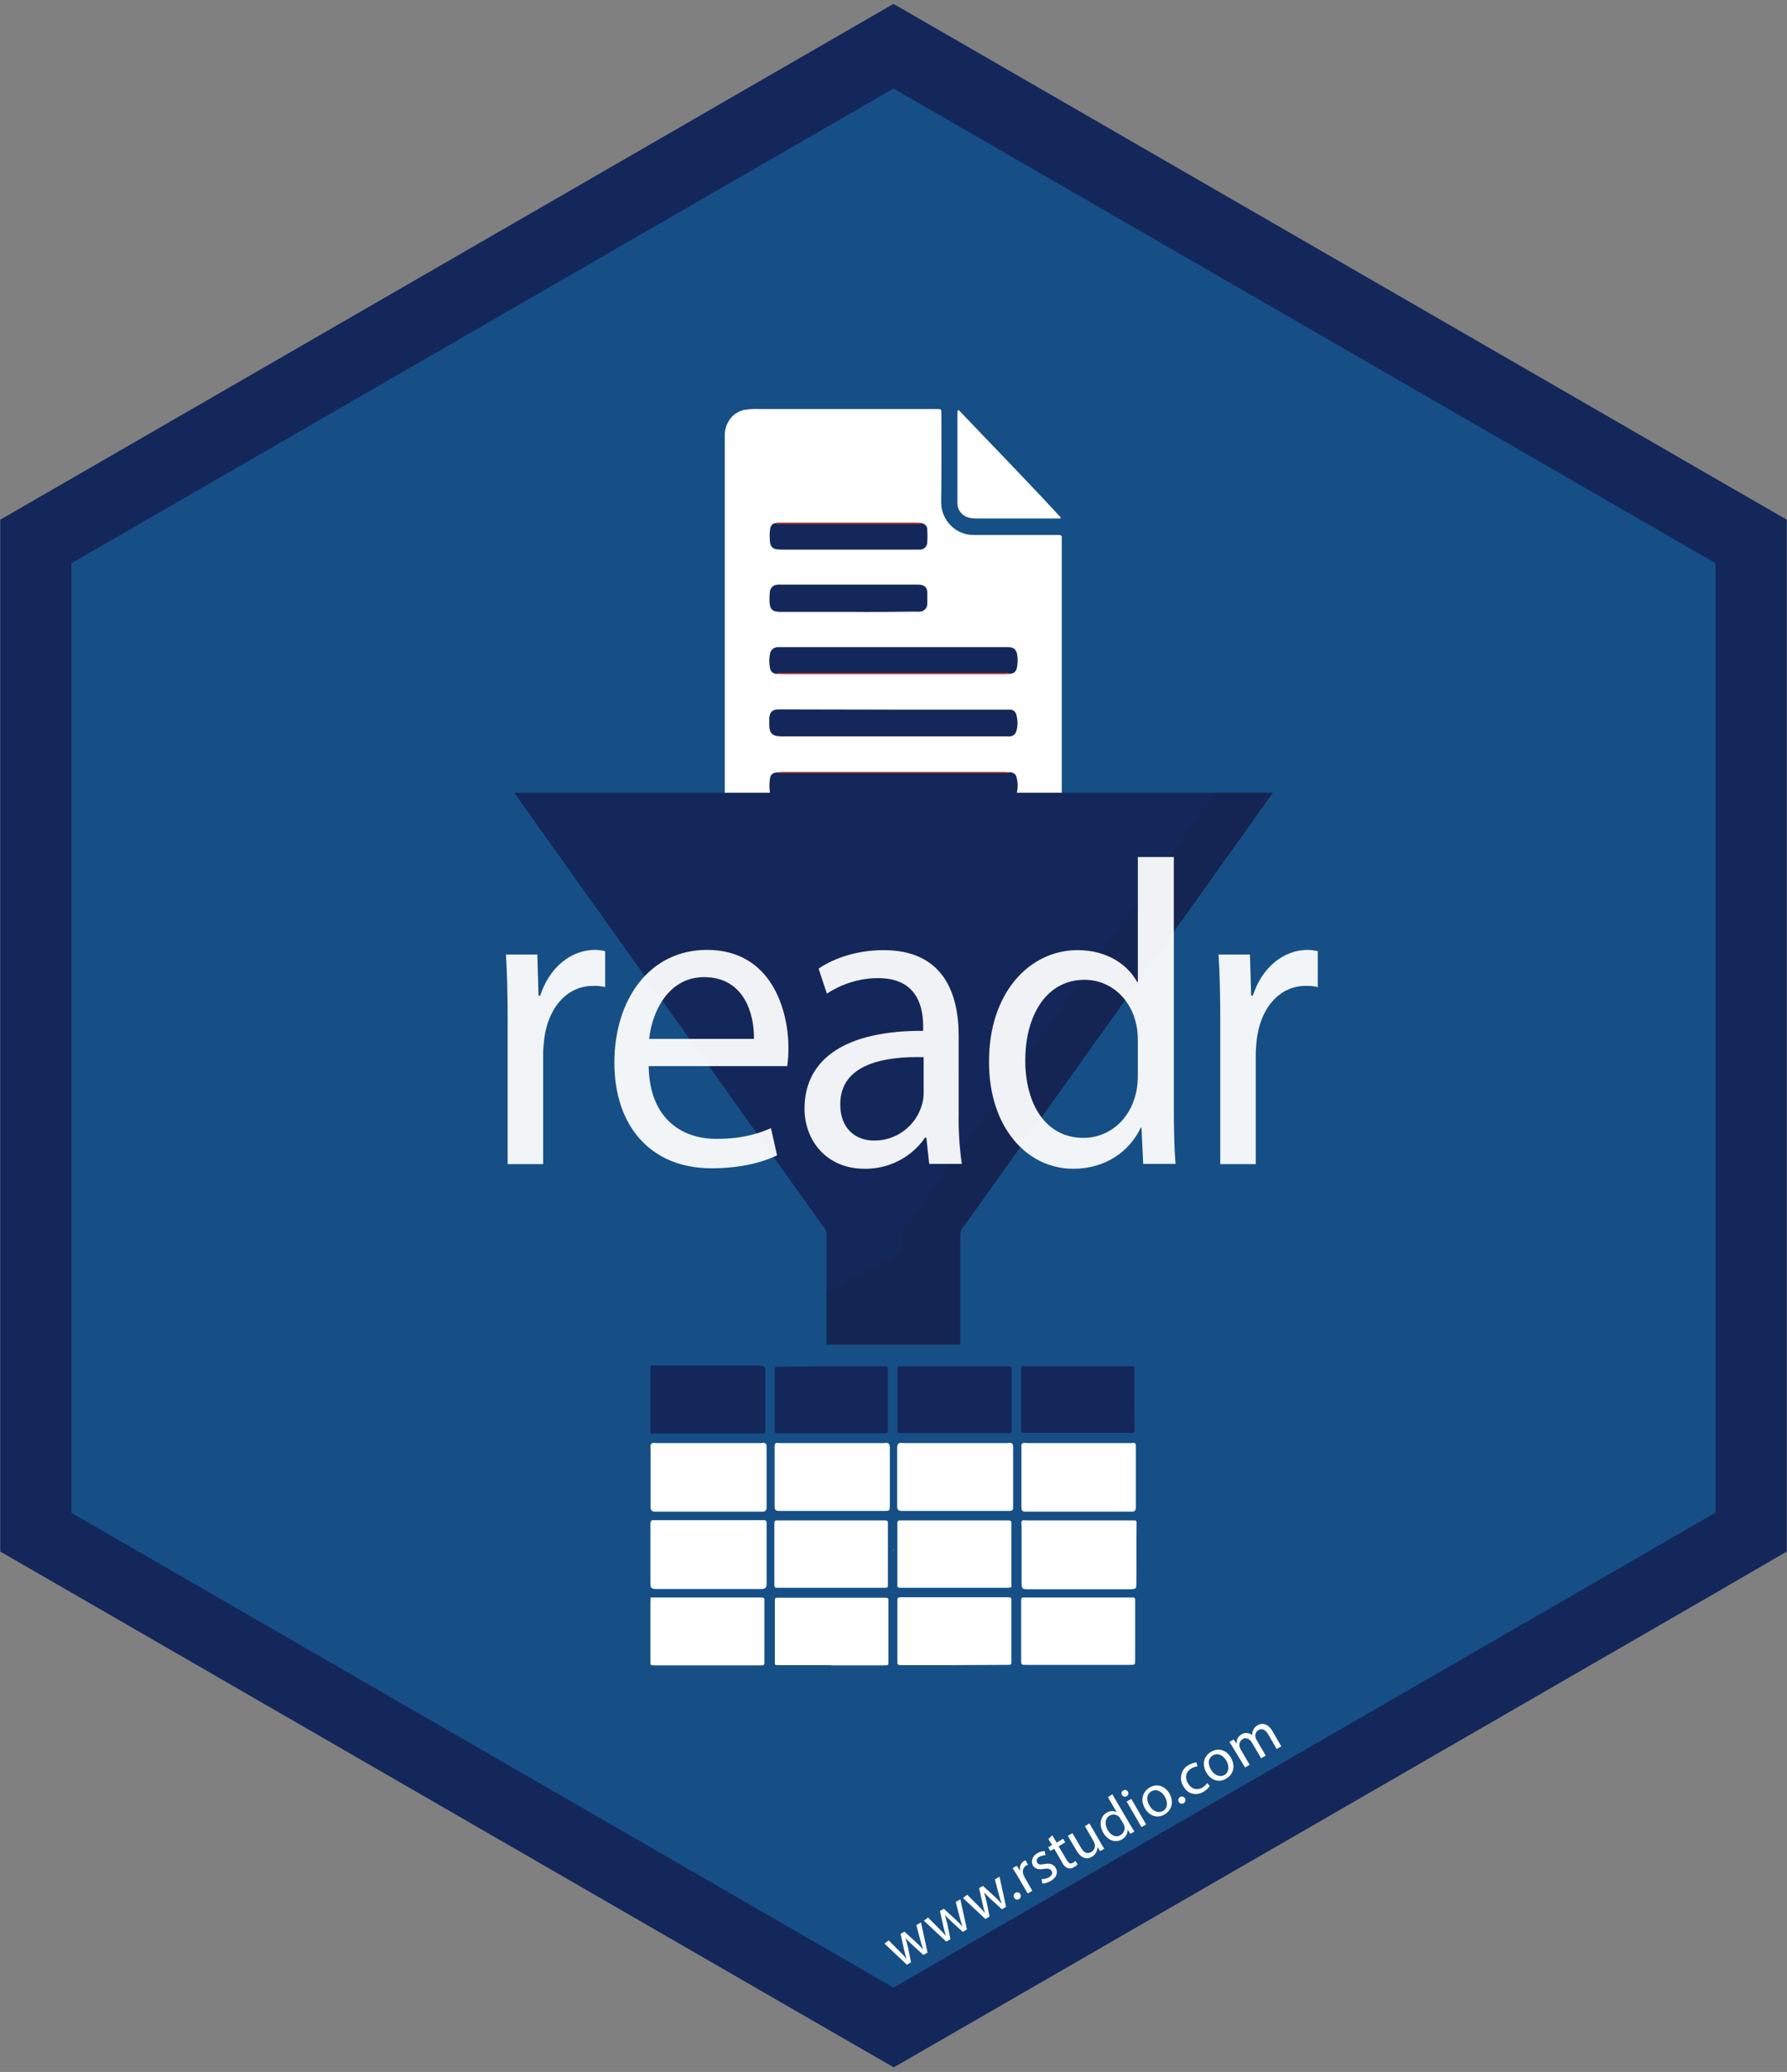
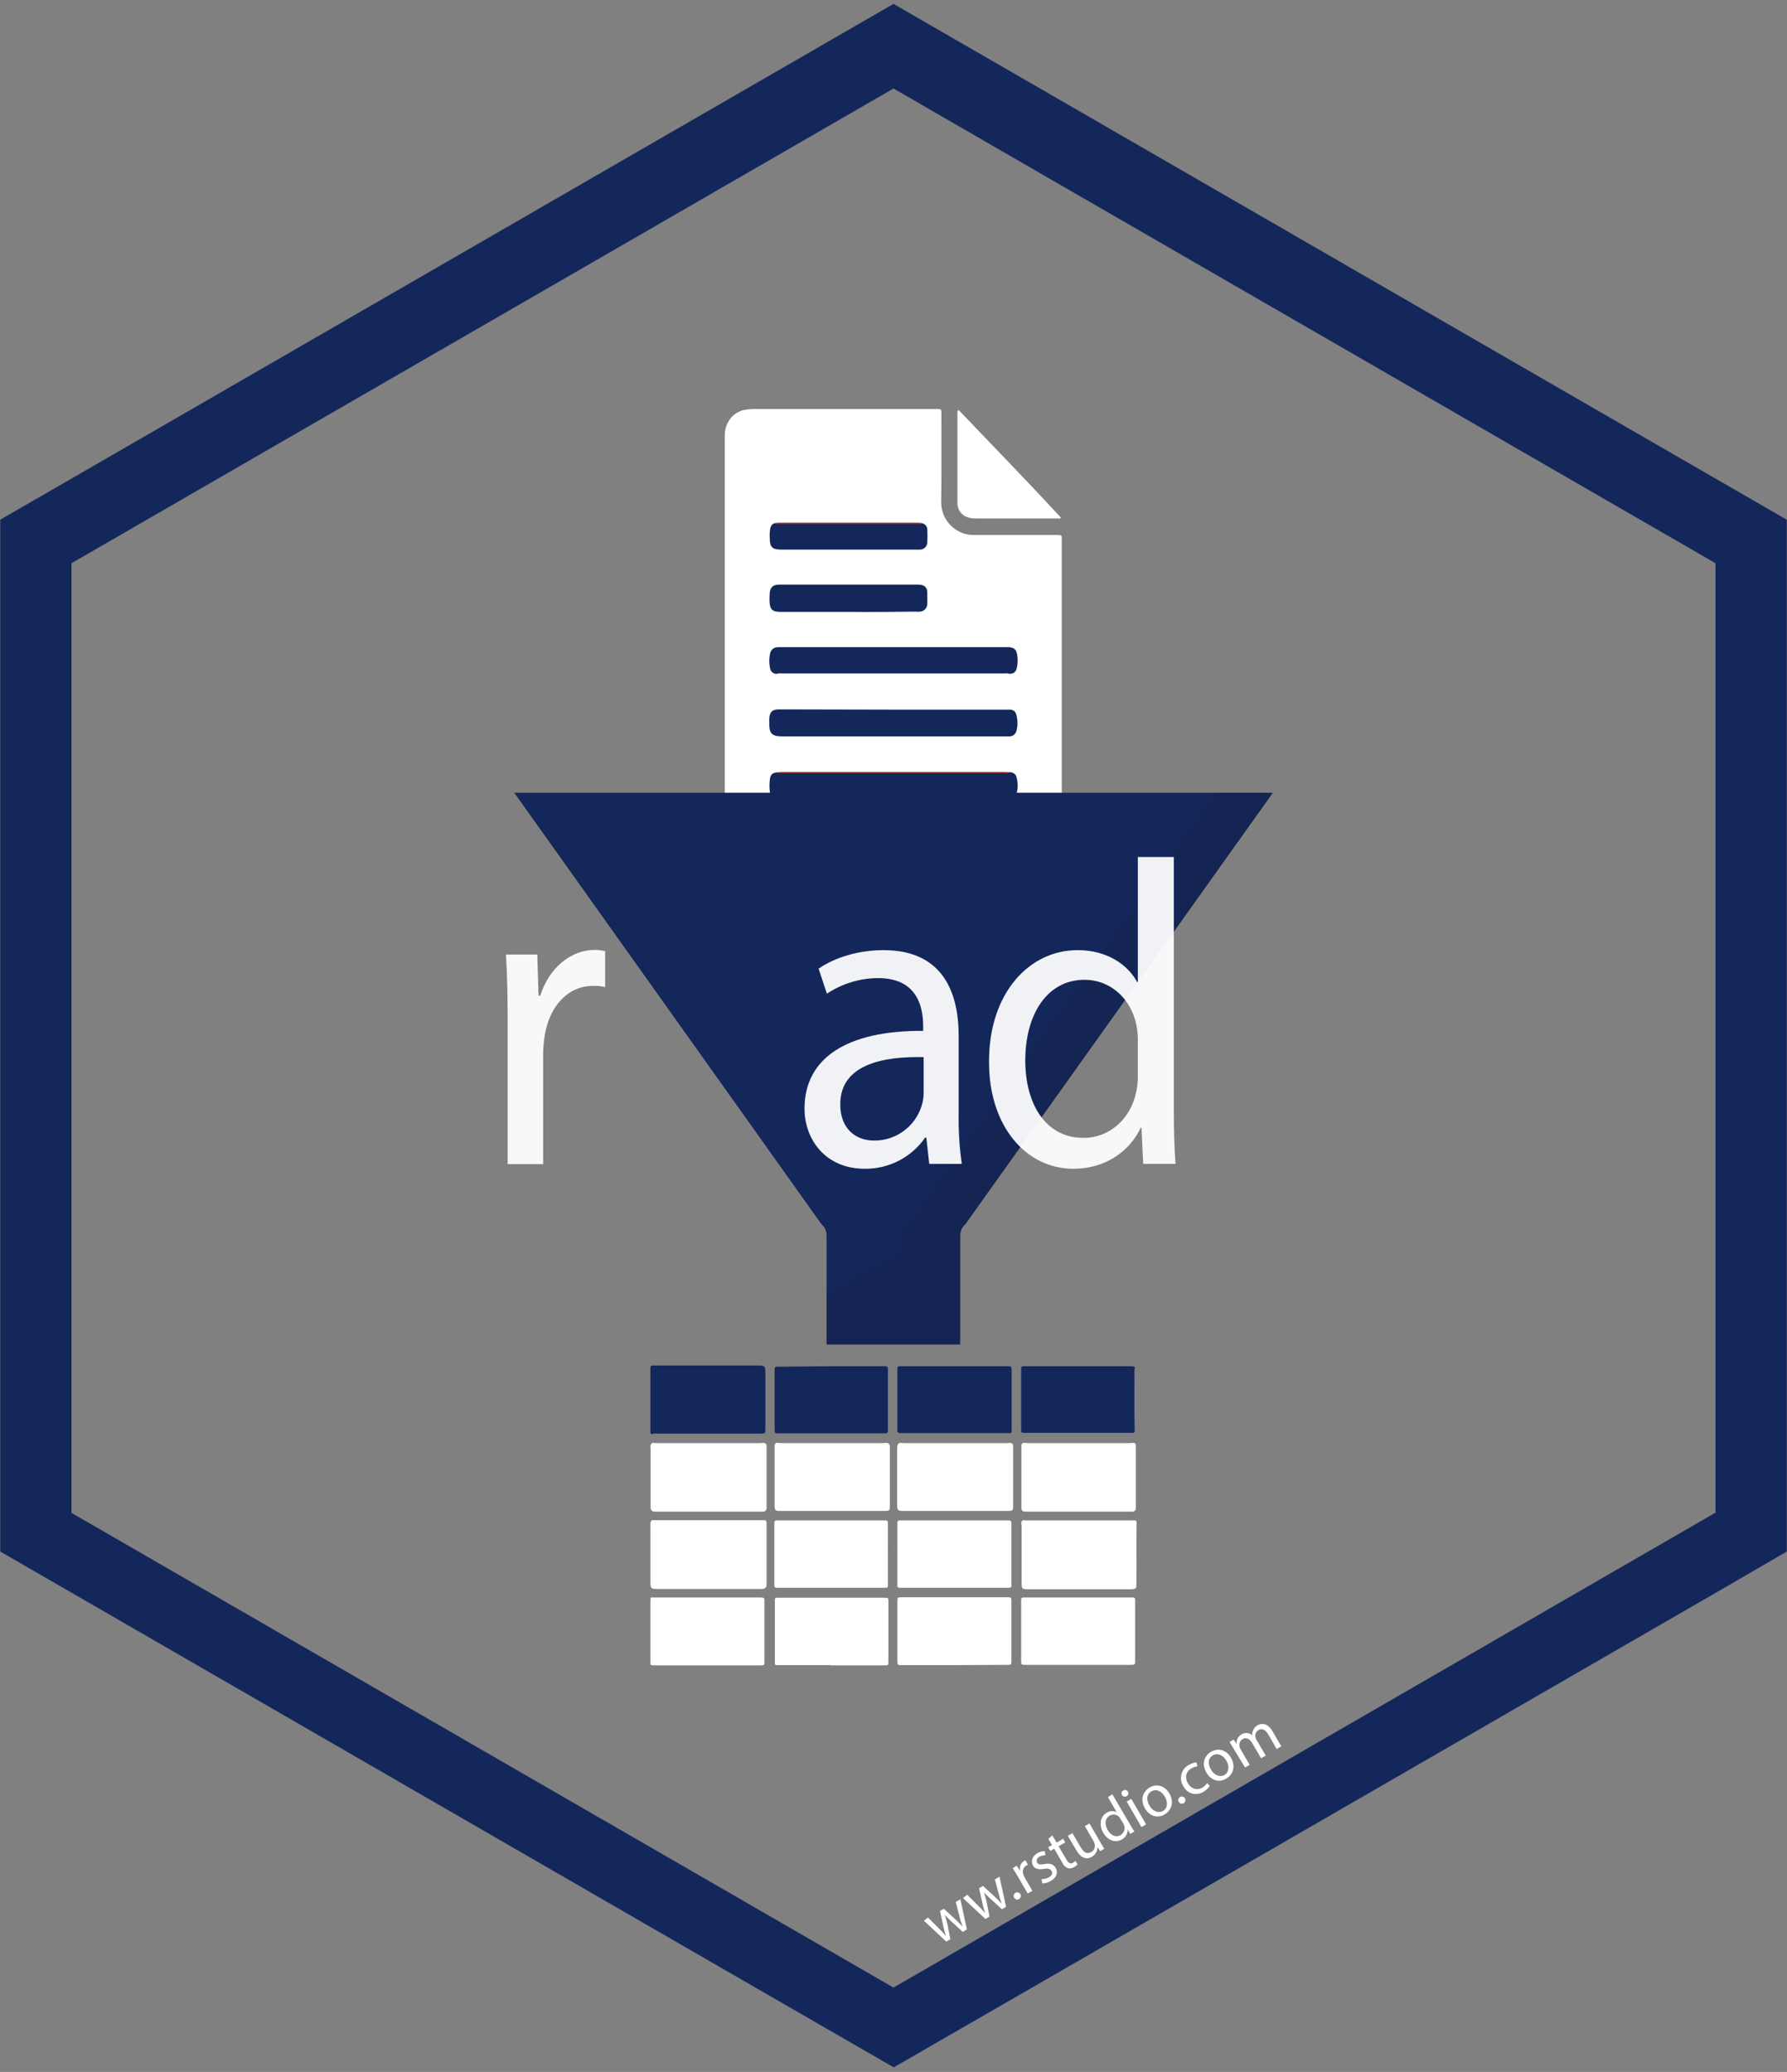
<svg xmlns="http://www.w3.org/2000/svg" version="1.1" id="Layer_1" x="0px" y="0px" viewBox="0 0 735 852" style="enable-background:new 0 0 735 852;" xml:space="preserve">
  <rect x="0" y="0" width="735" height="852" fill="#808080" stroke="none" />
  <style type="text/css">
	.st0{fill:#164F86;}
	.st1{fill:#14275B;}
	.st2{fill:#E6B35A;}
	.st3{fill:#FFFFFF;}
	.st4{fill:#BA3224;}
	.st5{fill:#B13728;}
	.st6{fill:#AA3729;}
	.st7{fill:#221819;}
	.st8{opacity:0.1;fill:#1A171B;enable-background:new    ;}
	.st9{opacity:0.94;}
</style>
-   <polygon class="st0" points="715.1,224.7 367.5,24 367.5,24 19.8,224.7 19.8,626.2 367.5,826.9 715.1,626.2 " />
  <title>readr</title>
  <path class="st1" d="M734.9,638V213.7l-29.3-16.9L427.8,36.4L367.5,1.6l-60.3,34.8L29.4,196.8L0.1,213.7V638l29.3,16.9l281.3,162.4  l56.9,32.8l56.9-32.8l281.3-162.4L734.9,638z M29.4,622.1V231.6L367.5,36.4l0,0l338.1,195.2v390.4L367.5,817.3L29.4,622.1z" />
  <path class="st2" d="M367,637.9l0.9-0.9h-0.2C367.5,637.3,367.2,637.6,367,637.9z" />
  <path class="st3" d="M298.1,262.2c0-27.6,0-55.2,0-82.8c-0.1-2.9,0.9-5.8,2.9-8c1.5-1.5,3.4-2.6,5.5-2.9c2-0.3,4-0.4,6.1-0.3h72.6  c2,0,2,0,2,2c0,12.2,0.1,24.3-0.1,36.5c0.1,7.3,6,13.3,13.3,13.3h30.4c1.6,0,3.1,0,4.7,0c0.9,0,1.3,0.3,1.2,1.2c0,0.5,0,0.9,0,1.4  c0,40.7,0,81.3,0,122c0.1,1.9-0.3,3.8-1,5.6c-1.7,3.9-4.8,5.7-8.9,6c-0.3,0-0.7,0-1,0H309c-2,0.1-3.9-0.4-5.7-1.3  c-3.4-1.9-4.9-5-5.2-8.7c0-0.6,0-1.2,0-1.8V262.2z" />
  <path class="st3" d="M394.3,168.6c14,14.7,28.2,29.2,42,44.2c-0.2,0.7-0.8,0.4-1.2,0.4c-11.3,0-22.6,0-33.8,0c-1,0-2-0.1-3-0.4  c-2.7-0.7-4.6-3.2-4.5-6.1c0-11.6,0-23.1,0-34.6c0-0.8,0-1.6,0-2.4C393.7,169.2,393.9,168.8,394.3,168.6z" />
  <path class="st1" d="M367.6,291.8h45.7c0.7,0,1.4,0,2,0c1.3-0.1,2.4,0.8,2.7,2c0.6,2.2,0.7,4.5,0.1,6.6c-0.3,1.5-1.6,2.5-3.1,2.4  c-0.5,0-1.1,0-1.6,0c-30.7,0-61.3,0-92,0c-4,0-5-1.5-5-4.9c0-0.8,0-1.6,0-2.5c0.2-2.7,1.3-3.7,4-3.7L367.6,291.8L367.6,291.8z" />
  <path class="st1" d="M415.3,317.5c1.8,0.2,2.6,0.9,2.9,2.5c0.5,2,0.5,4,0,6c-0.3,1.5-1.6,2.5-3.1,2.5c-0.3,0-0.7,0-1,0h-93.2  c-0.5,0-1,0-1.4,0c-1.4-0.1-2.6-1.1-2.8-2.5c-0.3-1.9-0.3-3.9,0-5.9c0.3-1.7,1.2-2.4,3.1-2.5c0.6,0.2,1.3,0.3,2,0.2h91.5  C413.9,317.8,414.6,317.8,415.3,317.5z" />
  <path class="st1" d="M319.4,277.1c-1.4,0-2.6-1.1-2.7-2.5c-0.4-1.9-0.4-3.8,0-5.7c0.2-1.6,1.6-2.8,3.3-2.8c0.5,0,1.1,0,1.6,0h92.9  c2.4,0,3.6,0.9,3.9,3.3c0.3,1.8,0.2,3.7-0.2,5.4c-0.5,1.6-1.1,2.1-2.9,2.3c-0.6-0.2-1.3-0.3-2-0.2h-91.9  C320.7,276.8,320,276.9,319.4,277.1z" />
  <path class="st1" d="M349.2,251.6h-26.9c-0.5,0-1,0-1.4,0c-3.3,0-4.3-1.1-4.4-4.5c0-1.2,0-2.3,0.1-3.5c0.3-2.1,1.4-3.1,3.5-3.2  c0.4,0,0.8,0,1.2,0h55.5c0.4,0,0.8,0,1.2,0c2.3,0.1,3.4,1.2,3.4,3.4c0,1.5,0,3,0,4.5c0,1.7-1.3,3.1-3,3.2c0,0,0,0,0,0  c-0.6,0.1-1.2,0-1.8,0C367.4,251.6,358.3,251.7,349.2,251.6z" />
  <path class="st1" d="M379,215.1c1.4,0.2,2.5,1.4,2.4,2.8c0.1,1.7,0.1,3.4,0,5.1c0,1.6-1.3,2.9-2.8,3c-0.6,0-1.2,0-1.8,0h-55.4  c-3.8,0-4.8-1-4.8-4.8c-0.1-1.3,0-2.6,0.2-3.9c0.3-1.2,0.9-2.1,2.3-2.2c0.6,0.2,1.2,0.3,1.8,0.2h56.4  C377.8,215.4,378.4,215.3,379,215.1z" />
-   <path class="st4" d="M319.4,277.1c0.6-0.6,1.3-0.4,1.9-0.4c30.7,0,61.3,0,92,0c0.6,0,1.4-0.2,1.9,0.4c-0.7,0-1.4,0.1-2,0.1h-91.8  C320.7,277.2,320.1,277.1,319.4,277.1z" />
  <path class="st5" d="M415.3,317.5c-0.5,0.6-1.3,0.4-1.9,0.4h-91.7c-0.6,0-1.4,0.2-1.9-0.4c0.7,0,1.5-0.1,2.2-0.1h91  C413.8,317.4,414.5,317.5,415.3,317.5z" />
  <path class="st6" d="M379,215.1c-0.5,0.6-1.3,0.4-1.9,0.4h-56.2c-0.7,0-1.4,0.2-1.9-0.4c0.7-0.2,1.5-0.3,2.2-0.2h55.6  C377.5,214.9,378.3,214.9,379,215.1z" />
  <path class="st3" d="M268.2,625.1c1.7,0,3.5,0,5.2,0h38.9c0.7,0,1.4,0,2.2,0c0.9,0.2,0.8,0.9,0.8,1.6c0,8.2,0,16.5,0,24.7  c0,1.4-0.6,2-2,2h-42.7c-2.9,0-3.1-0.2-3.1-3c0-7.6,0-15.2,0-22.7C267.5,626.7,267.3,625.7,268.2,625.1z" />
  <path class="st3" d="M392.6,684.7h-22.4c-0.7,0-1.1-0.3-1.1-1.1c0-0.1,0-0.2,0-0.4c0-8.3,0-16.6,0-24.9c0-1.4,0.1-1.4,1.4-1.5H414  c2,0,2,0,2,2v24c0,1.8,0,1.8-1.8,1.8L392.6,684.7z" />
  <path class="st3" d="M392.4,652.9h-22.4c-0.7,0-1-0.4-0.9-1c0-0.3,0-0.6,0-0.9v-23.8c0-0.2,0-0.5,0-0.7c-0.1-0.9,0.3-1.4,1.2-1.3  c0.3,0,0.6,0,0.9,0h42.5c0.4,0,0.8,0,1.3,0c0.5,0,0.9,0.3,1,0.8c0,0.1,0,0.1,0,0.2c0,0.3,0,0.6,0,0.9c0,7.9,0,15.7,0,23.6  c0,2,0.5,2.2-2.1,2.2C406.7,652.9,399.6,652.9,392.4,652.9z" />
  <path class="st3" d="M268.5,593.3c0.5,0,1,0.1,1.4,0.1h42.8c0.5,0,1-0.1,1.4-0.1c0.9,0.1,1.2,0.6,1.2,1.5c0,8.4,0,16.7,0,25.1  c0.1,0.8-0.4,1.6-1.3,1.7c-0.1,0-0.3,0-0.4,0h-1.6H271c-0.6,0-1.2,0-1.8,0c-0.8,0-1.6-0.6-1.6-1.5c0,0,0-0.1,0-0.1  c0-0.4,0-0.7,0-1.1c0-7.7,0-15.4,0-23.1C267.5,594.9,267.3,593.8,268.5,593.3z" />
  <path class="st3" d="M370.3,593.3c0.5,0,1,0.1,1.4,0.1h42.4c0.5,0,1-0.1,1.4-0.1c0.9,0.1,1.2,0.6,1.2,1.5c0,8.4,0,16.7,0,25.1  c0,1.3-0.7,1.4-1.7,1.4c-6.7,0-13.3,0-20,0c-8,0-16,0-24,0c-1.5,0-2-0.5-2-1.9c0-8,0-16,0-24C369.1,594.5,369,593.5,370.3,593.3z" />
-   <path class="st3" d="M443.7,656.9h21.1c0.4,0,0.9,0,1.3,0c0.4,0,0.8,0.3,0.8,0.7c0,0,0,0.1,0,0.1c0,0.2,0,0.5,0,0.7c0,8,0,16,0,24  c0,2.2,0,2.2-2.2,2.2H422c-2,0-2,0-2-2v-24.8c0-0.5,0.3-0.9,0.8-0.9c0,0,0.1,0,0.1,0c0.5,0,1,0,1.4,0L443.7,656.9z" />
+   <path class="st3" d="M443.7,656.9h21.1c0.4,0,0.9,0,1.3,0c0.4,0,0.8,0.3,0.8,0.7c0,0,0,0.1,0,0.1c0,0.2,0,0.5,0,0.7c0,8,0,16,0,24  c0,2.2,0,2.2-2.2,2.2H422c-2,0-2,0-2-2v-24.8c0-0.5,0.3-0.9,0.8-0.9c0.5,0,1,0,1.4,0L443.7,656.9z" />
  <path class="st3" d="M420.9,625.1c0.4,0,0.8,0.1,1.3,0.1h43.4c0.4,0,0.8,0,1.3,0c0.6,0.2,0.6,0.6,0.6,1.1c-0.2,8.3,0,16.6-0.1,24.9  c0,2-0.1,2.2-2.2,2.3c-6,0-12,0-18,0c-8.1,0-16.1,0-24.2,0c-2.7,0-2.8-0.1-2.8-2.8c0-7.8,0-15.5,0-23.3  C420.1,626.4,419.7,625.5,420.9,625.1z" />
  <path class="st3" d="M421.2,593.3c0.5,0,1,0.1,1.4,0.1h42.4c0.5,0,1-0.1,1.4-0.1c0.8,0.2,0.8,0.9,0.8,1.6c0,8.3,0,16.6,0,24.9  c0,1.3-0.5,1.8-1.7,1.8H464h-40.7c-0.5,0-1.1,0-1.6,0c-1.1,0-1.6-0.5-1.6-1.7v-25.1C420,593.9,420.4,593.4,421.2,593.3z" />
  <path class="st3" d="M319.4,593.3c0.5,0,1,0.1,1.4,0.1h42.5c0.5,0,1-0.1,1.4-0.1c1.3,0.2,1.3,1.2,1.3,2.2c0,3.7,0,7.3,0,11  c0,4.2,0,8.4,0,12.6c0,2-0.1,2.2-2.1,2.2c-14.5,0-29,0-43.4,0c-1.4,0-1.9-0.4-1.9-1.8c0-8.1,0-16.2,0-24.3  C318.6,594.4,318.5,593.6,319.4,593.3z" />
  <path class="st1" d="M268.1,561.5c0.1,0,0.2,0,0.3,0c14.2,0,28.5,0,42.7,0c3.7,0,3.7,0,3.7,3.6v22.2c0,2.2,0,2.2-2.1,2.2h-42.4  c-0.7-0.1-1.3-0.1-2,0.2h-0.3c-0.7-0.3-0.5-1-0.5-1.6v-25C267.5,562.5,267.4,561.8,268.1,561.5z" />
  <path class="st1" d="M392.5,589.3h-22.4c-0.6,0-1-0.3-1-1c0-0.4,0-0.7,0-1.1v-23.4c0-0.4,0-0.7,0-1.1c0-0.6,0.3-0.9,0.9-0.9h1.3  h42.6c2.2,0,2.2,0,2.2,2.1v23.3c0,0.4,0,0.8,0,1.3c0,0.4-0.3,0.8-0.7,0.8c0,0-0.1,0-0.1,0c-0.5,0-1,0-1.4,0L392.5,589.3z" />
  <path class="st1" d="M341.7,561.8h21.1c0.4,0,0.8,0,1.3,0c0.7,0,1.1,0.3,1.1,1.1c0,0.3,0,0.6,0,0.9v23.5c0,0.4,0,0.7,0,1.1  c0,0.7-0.4,1-1,1H320c-1.3,0-1.3-0.1-1.4-1.3c0-1.5,0-3,0-4.5v-19.3c0-0.5,0-1,0-1.4s0.3-0.9,0.9-0.9L341.7,561.8L341.7,561.8z" />
  <path class="st1" d="M466.8,562.1c-0.2,1.1-0.3,2.1-0.2,3.2c0,7.7-0.1,15.4,0.1,23.1c0,0.5-0.2,0.8-0.7,0.8c-0.5,0-1,0-1.4,0h-42.4  c-2.3,0-2.2,0.1-2.2-2.1v-23.2c0-0.4,0-0.8,0-1.3c0-0.4,0.3-0.8,0.7-0.8c0,0,0.1,0,0.1,0h1.1h43.3  C465.8,561.8,466.3,561.9,466.8,562.1z" />
  <path class="st3" d="M341.8,684.7h-21.8c-1.3,0-1.3,0-1.3-1.3c0-3.1,0-6.3,0-9.4c0-5.2,0-10.3,0-15.5c0-1.5,0-1.5,1.5-1.5h43.5  c1.7,0,1.7,0,1.7,1.7c0,8.1,0,16.2,0,24.4c0,1.7,0,1.7-1.7,1.7H341.8z" />
  <path class="st3" d="M341.9,652.9h-22.4c-0.6,0-1-0.2-1-0.9c0-0.3,0-0.6,0-0.9v-24c0-0.3,0-0.6,0-0.9c0-0.7,0.3-1,0.9-1h44.2  c1.5,0,1.6,0.1,1.6,1.5c0,8.2,0,16.5,0,24.7c0,1.5,0,1.5-1.7,1.5L341.9,652.9z" />
  <path class="st3" d="M267.6,656.9H312c2.8,0,2.4,0,2.4,2.5c0,7.7,0,15.4,0,23.1c0,0.4,0,0.8,0,1.3c0,0.7-0.3,1-1,1h-44.2  c-1.7,0-1.7,0-1.7-1.7c0-2.6,0-5.2,0-7.8c0-5.5,0-10.9,0-16.4C267.5,658.2,267.6,657.6,267.6,656.9L267.6,656.9z" />
  <path class="st7" d="M397,503.4c-1.3,1.1-2.1,2.8-2.1,4.5v44.9h-54.8v-44.9c0-1.7-0.8-3.4-2.1-4.5L211.6,326h311.9L397,503.4z" />
  <path class="st1" d="M337.9,503.4c1.3,1.1,2.1,2.8,2.1,4.5v44.9h54.9v-44.9c0-1.7,0.8-3.4,2.1-4.5L523.4,326H211.6L337.9,503.4z" />
  <path class="st8" d="M499.6,326L373.2,503.4c-1.3,1.1-2.1,2.8-2.1,4.5v7.2l-31.1,16v21.8h54.9v-45c0-1.7,0.8-3.4,2.1-4.5L523.4,326  H499.6z" />
  <g class="st9">
    <path class="st3" d="M208.8,419.4c0-10.1-0.2-18.9-0.7-26.9H221l0.5,16.9h0.7c3.7-11.5,12.6-18.8,22.5-18.8c1.4,0,2.8,0.2,4.2,0.5   v14.8c-1.6-0.4-3.3-0.6-5-0.5c-10.4,0-17.8,8.4-19.8,20.1c-0.4,2.4-0.6,4.8-0.7,7.3v45.9h-14.6V419.4z" />
-     <path class="st3" d="M266.8,438.4c0.3,21.1,13.1,29.9,27.8,29.9c10.6,0,16.9-2,22.5-4.4l2.5,11.2c-5.2,2.5-14.1,5.3-27,5.3   c-25,0-39.9-17.4-39.9-43.4s14.4-46.4,38.1-46.4c26.5,0,33.5,24.7,33.5,40.5c0,2.4-0.2,4.9-0.5,7.3H266.8z M310.1,427.2   c0.2-10-3.9-25.4-20.5-25.4c-14.9,0-21.5,14.6-22.6,25.4H310.1z" />
    <path class="st3" d="M382.2,478.6l-1.2-10.8h-0.5c-5.6,8.1-14.9,12.9-24.8,12.8c-16.4,0-24.8-12.3-24.8-24.7   c0-20.8,17.4-32.2,48.8-32v-1.8c0-7.1-1.8-19.9-18.5-19.9c-7.5,0-14.9,2.3-21.1,6.4l-3.4-10.3c6.7-4.6,16.4-7.6,26.7-7.6   c24.8,0,30.9,18,30.9,35.2V458c-0.1,6.9,0.3,13.8,1.3,20.6L382.2,478.6z M380,434.7c-16.1-0.4-34.4,2.7-34.4,19.4   c0,10.1,6.4,14.9,13.9,14.9c9,0.1,17-5.8,19.6-14.4c0.5-1.6,0.8-3.3,0.8-5V434.7z" />
    <path class="st3" d="M482.8,352.4v104c0,7.6,0.2,16.4,0.7,22.2h-13.3l-0.7-14.9h-0.3c-4.5,9.6-14.4,16.9-27.7,16.9   c-19.6,0-34.7-17.6-34.7-43.7c-0.2-28.6,16.6-46.2,36.4-46.2c12.4,0,20.8,6.2,24.5,13.1h0.3v-51.4H482.8z M468,427.6   c0-2.2-0.2-4.4-0.7-6.6c-2.2-10-10.2-18.1-21.3-18.1c-15.3,0-24.3,14.2-24.3,33.2c0,17.4,8,31.8,24,31.8c9.9,0,19-6.9,21.6-18.7   c0.5-2.2,0.7-4.5,0.7-6.8L468,427.6z" />
-     <path class="st3" d="M501.9,419.4c0-10.1-0.2-18.9-0.7-26.9h12.9l0.5,16.9h0.7c3.7-11.5,12.6-18.8,22.5-18.8c1.4,0,2.8,0.2,4.2,0.5   v14.8c-1.6-0.4-3.3-0.6-5-0.5c-10.4,0-17.8,8.4-19.8,20.1c-0.4,2.4-0.6,4.8-0.7,7.3v45.9h-14.6V419.4z" />
  </g>
-   <path class="st3" d="M365.5,797.9l4.5,4.5c1,1,1.9,1.9,2.7,2.9h0.1c-0.4-1.2-0.7-2.5-1-3.8l-1.4-6.3l1.6-0.9l4.7,4.3  c1.1,1,2.1,2,2.9,2.9h0.1c-0.5-1.3-0.9-2.5-1.2-3.8l-1.6-6.1l1.9-1.1l2.7,12.4l-1.7,1l-4.5-4.1c-1-1-2-1.8-2.9-2.9h0  c0.4,1.3,0.8,2.6,1.1,4l1.2,6l-1.7,1l-9.2-8.7L365.5,797.9z" />
  <path class="st3" d="M381.7,788.5l4.5,4.5c1,1,1.9,1.9,2.7,2.9h0.1c-0.4-1.2-0.7-2.5-1-3.8l-1.4-6.3l1.6-0.9l4.7,4.3  c1.1,1,2.1,2,2.9,2.9h0.1c-0.5-1.3-0.9-2.5-1.2-3.8l-1.6-6.2l1.9-1.1l2.7,12.4l-1.7,1l-4.5-4.1c-1-1-2-1.8-2.9-2.9l0,0  c0.4,1.3,0.8,2.6,1.1,4l1.2,6l-1.7,1l-9.2-8.6L381.7,788.5z" />
  <path class="st3" d="M397.8,779.1l4.5,4.5c1,1,1.9,1.9,2.7,2.9h0.1c-0.4-1.2-0.7-2.5-1-3.8l-1.4-6.3l1.6-0.9l4.7,4.3  c1.1,1,2.1,2,2.9,2.9h0.1c-0.5-1.3-0.9-2.5-1.2-3.8l-1.6-6.1l1.9-1.1l2.7,12.4l-1.7,1l-4.5-4.1c-1-1-2-1.8-2.9-2.9l0,0  c0.4,1.3,0.8,2.6,1.1,4l1.2,6l-1.7,1l-9.2-8.6L397.8,779.1z" />
  <path class="st3" d="M417.1,780.3c-0.4-0.7-0.1-1.6,0.6-2c0.7-0.4,1.6-0.1,2,0.6c0.4,0.7,0.1,1.6-0.6,2  C418.5,781.4,417.6,781.1,417.1,780.3C417.1,780.4,417.1,780.4,417.1,780.3z" />
  <path class="st3" d="M418.5,771.4c-0.7-1.2-1.4-2.3-2-3.2l1.7-1l1.3,2l0.1,0c-0.4-1.5,0.2-3.1,1.6-4c0.2-0.1,0.4-0.2,0.6-0.2l1,1.8  c-0.2,0.1-0.5,0.2-0.7,0.3c-1.3,0.8-1.8,2.5-1.1,3.9c0.1,0.3,0.3,0.6,0.4,0.9l3.2,5.6l-1.9,1.1L418.5,771.4z" />
  <path class="st3" d="M428.4,772.7c1,0,2-0.2,3-0.7c1.4-0.8,1.6-1.9,1.1-2.7s-1.4-1.1-3.1-0.8c-2.3,0.4-3.8-0.1-4.5-1.3  c-1-1.7-0.4-3.9,1.8-5.2c0.9-0.5,1.9-0.8,3-0.8l0.3,1.7c-0.9,0-1.7,0.2-2.5,0.6c-0.9,0.4-1.3,1.4-1,2.3c0,0,0,0.1,0.1,0.1  c0.5,0.9,1.4,0.9,3,0.6c2.2-0.4,3.7,0,4.6,1.6c1.1,1.8,0.4,4-2.1,5.4c-1,0.6-2.2,1-3.4,1L428.4,772.7z" />
  <path class="st3" d="M432.8,754.7l1.8,3l2.7-1.6l0.8,1.5l-2.7,1.6l3.3,5.6c0.8,1.3,1.5,1.8,2.6,1.2c0.4-0.2,0.7-0.5,1-0.8l0.9,1.4  c-0.4,0.5-0.9,0.9-1.5,1.2c-0.7,0.5-1.7,0.6-2.5,0.4c-1-0.4-1.9-1.3-2.3-2.3l-3.3-5.7l-1.6,0.9l-0.9-1.5l1.6-0.9l-1.5-2.5  L432.8,754.7z" />
  <path class="st3" d="M452.5,757.4c0.6,1.1,1.2,2,1.7,2.8l-1.7,1l-1.1-1.7h0c0,1.7-0.9,3.2-2.3,4c-1.6,1-4.1,1.2-6.3-2.5l-3.6-6.1  l1.9-1.1l3.4,5.8c1.1,2,2.5,3,4.3,2c1.5-0.8,2-2.7,1.1-4.2c0,0,0,0,0-0.1l-3.7-6.4l1.9-1.1L452.5,757.4z" />
  <path class="st3" d="M457.5,737.8l7.4,12.6c0.5,0.9,1.2,2,1.7,2.7l-1.7,1l-1.1-1.8h0c0.1,1.7-0.9,3.3-2.4,4.1  c-2.5,1.5-5.7,0.5-7.6-2.7c-2-3.5-1.1-6.9,1.4-8.3c1.2-0.8,2.8-0.9,4.1-0.2l0,0l-3.6-6.2L457.5,737.8z M460.9,748  c-0.2-0.3-0.3-0.5-0.5-0.8c-1-1.1-2.7-1.4-4-0.6c-2,1.2-2.1,3.6-0.8,5.9c1.2,2.1,3.3,3.3,5.3,2.1c1.3-0.8,2-2.4,1.5-3.9  c-0.1-0.3-0.2-0.6-0.4-0.9L460.9,748z" />
  <path class="st3" d="M463.9,736.7c0.4,0.7,0.2,1.5-0.5,1.9s-1.5,0.2-1.9-0.5c-0.4-0.6-0.2-1.5,0.4-1.8c0,0,0,0,0.1,0  C462.6,735.8,463.4,736,463.9,736.7C463.8,736.6,463.9,736.6,463.9,736.7z M469.5,751.3l-6.1-10.5l1.9-1.1l6.1,10.5L469.5,751.3z" />
  <path class="st3" d="M481,737.5c2.2,3.9,0.5,7.1-2,8.6c-2.8,1.7-6.2,0.8-8.1-2.5c-2-3.5-0.9-6.9,2-8.6S479.1,734.3,481,737.5z   M472.8,742.5c1.3,2.3,3.6,3.2,5.5,2.2s2.2-3.5,0.8-5.9c-1-1.8-3.2-3.5-5.5-2.2S471.6,740.5,472.8,742.5L472.8,742.5z" />
  <path class="st3" d="M484.8,740.9c-0.4-0.7-0.1-1.6,0.6-2c0.7-0.4,1.6-0.1,2,0.6c0.4,0.7,0.1,1.6-0.6,2  C486.2,741.9,485.3,741.7,484.8,740.9C484.9,740.9,484.9,740.9,484.8,740.9z" />
  <path class="st3" d="M497.6,734.4c-0.7,1-1.6,1.8-2.6,2.4c-3.1,1.8-6.5,0.9-8.3-2.3c-1.8-2.9-1-6.7,1.8-8.5c0.2-0.1,0.4-0.2,0.6-0.3  c0.9-0.5,1.9-0.9,3-1l0.4,1.7c-0.9,0-1.7,0.3-2.5,0.8c-2.4,1.4-2.7,3.9-1.4,6.1c1.4,2.4,3.8,3,5.9,1.8c0.8-0.5,1.5-1.1,2-1.9  L497.6,734.4z" />
  <path class="st3" d="M506.3,722.8c2.2,3.9,0.6,7.1-2,8.6c-2.8,1.7-6.2,0.8-8.1-2.5c-2-3.5-1-6.9,2-8.6S504.5,719.6,506.3,722.8z   M498.1,727.7c1.3,2.3,3.7,3.2,5.5,2.2s2.2-3.6,0.8-5.9c-1-1.8-3.2-3.5-5.5-2.2S496.9,725.7,498.1,727.7L498.1,727.7z" />
  <path class="st3" d="M507.4,719.1c-0.6-1.1-1.2-2-1.7-2.8l1.7-1l1.1,1.6h0.1c-0.1-1.6,0.8-3.1,2.2-3.8c1.3-0.8,3-0.6,4.2,0.4l0,0  c0-0.7,0.1-1.4,0.4-2c0.4-0.9,1-1.6,1.9-2.1c1.4-0.8,4-1.1,6.1,2.5l3.6,6.2l-1.9,1.1l-3.4-5.9c-1.2-2-2.6-2.8-4.1-1.9  c-1,0.6-1.5,1.8-1.2,3c0.1,0.4,0.2,0.7,0.4,1l3.8,6.5l-1.9,1.1l-3.7-6.3c-1-1.7-2.4-2.4-3.9-1.6c-1.1,0.7-1.6,2-1.2,3.3  c0.1,0.4,0.2,0.7,0.4,1l3.7,6.3l-1.9,1.1L507.4,719.1z" />
</svg>